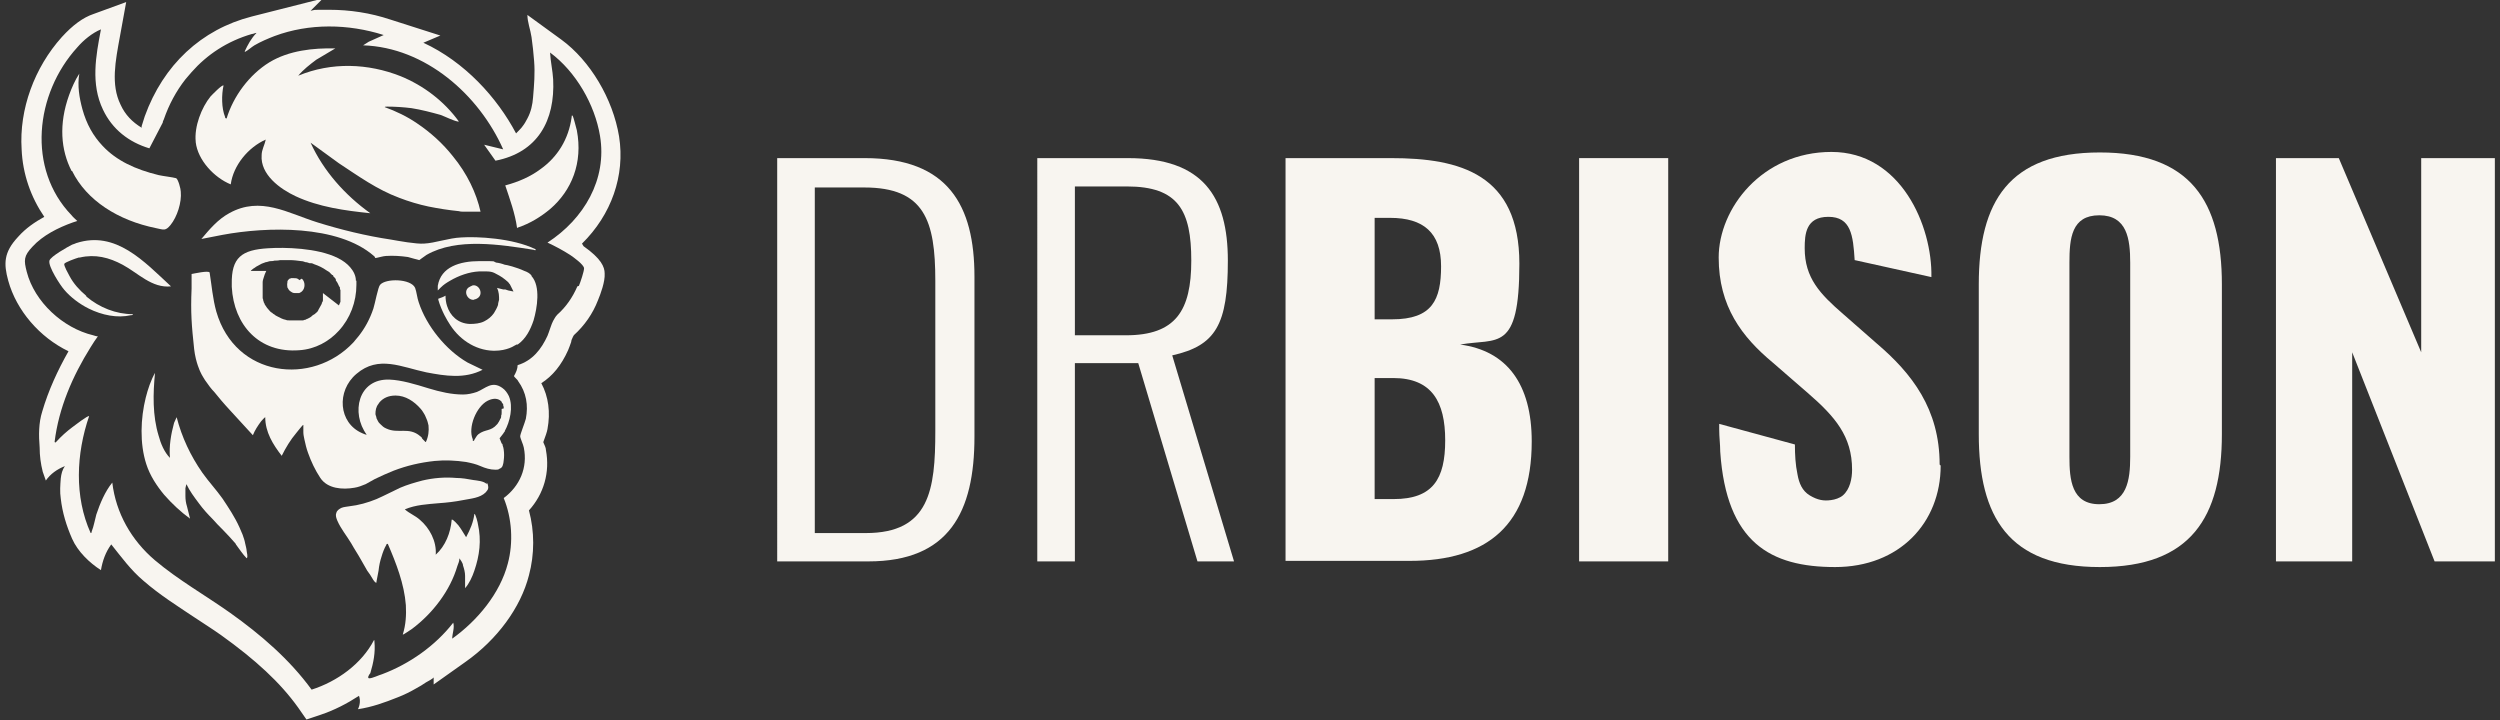
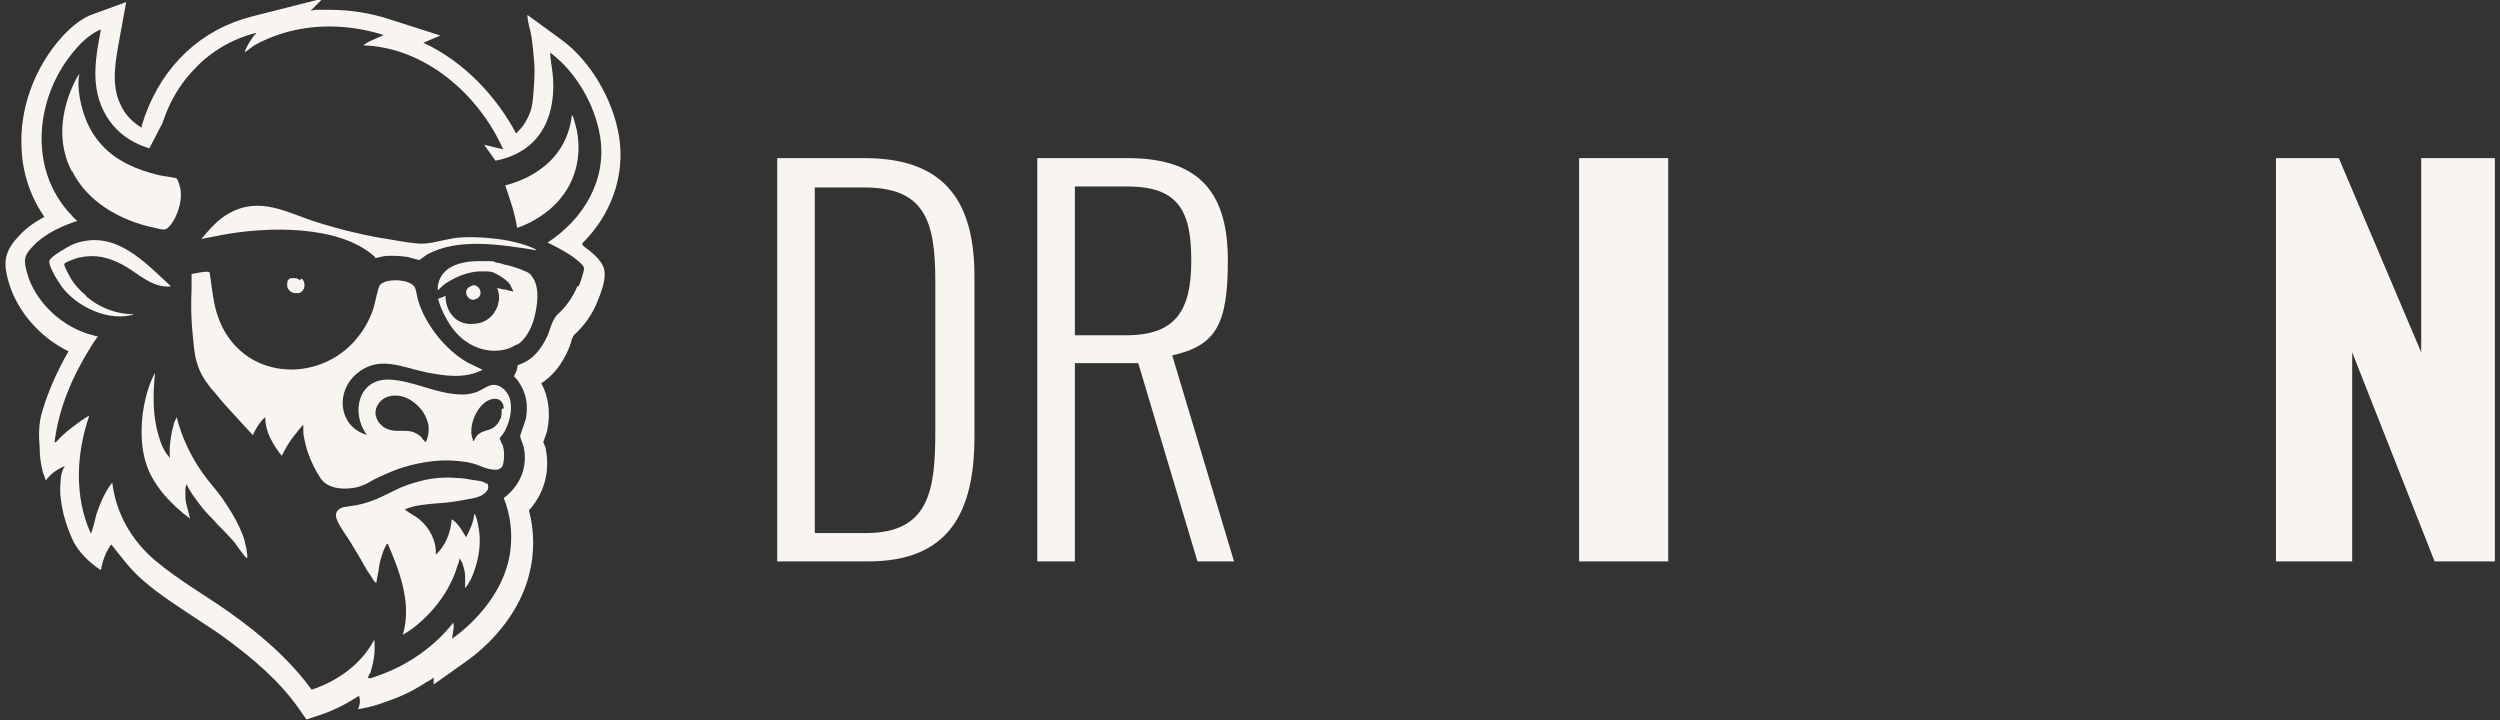
<svg xmlns="http://www.w3.org/2000/svg" id="Layer_1" version="1.1" viewBox="0 0 485.4 139.8">
  <rect x="0" y="0" width="485.4" height="139.8" fill="#333333" stroke="none" />
  <defs>
    <style>
      .st0 {
        fill: #f8f5f0;
      }
    </style>
  </defs>
  <g>
    <path class="st0" d="M16.8,57.6c2.5,2.1,5.7,3.4,9,3.4,0,.2-.2.2-.4.2-2.6.6-5.6,0-8.2-1.3-1.8-.9-3.5-2.2-4.7-3.6-.8-.9-3.2-4.6-2.9-5.7.2-.8,3.6-2.7,4.4-3.1.3-.1.6-.2.8-.3,7.7-2.5,13.2,3.6,18.4,8.4-3.7.4-6.4-2.6-9.4-4.2-2.6-1.4-5.3-2.1-8.3-1.4,0,0-.1,0-.2,0-.7.2-2.6.9-2.8,1.2-.2.3.8,2,1,2.4.8,1.5,1.9,2.7,3.2,3.8Z" />
    <path class="st0" d="M13.9,33.2c-2.1-4.1-2.5-9.1-.5-14.7.5-1.4,1.2-3,2-4.2-.4,2.3,0,4.7.6,6.9.8,2.9,2.1,5.2,3.9,7.1,2.7,2.9,6.4,4.6,10.9,5.7.9.2,2.7.4,3.4.6.4.2.9,2.1.9,2.6.2,2.1-.7,4.9-2,6.5-1,1.2-1.3.9-2.8.6-7.4-1.5-13.5-5.4-16.3-11.1Z" />
    <path class="st0" d="M47.9,107c0,.3.3,1.1,0,1.4-.8-.8-1.4-1.8-2.1-2.7,0,0,0-.1-.1-.2-.8-.9-1.6-1.8-2.4-2.6-.7-.7-1.4-1.4-2-2.1-1-1-1.9-2-2.7-3.1-.9-1.2-1.8-2.4-2.4-3.7,0,0-.2.7-.2.8,0,.5,0,1,0,1.5,0,.7.1,1.4.3,2,.2.8.4,1.6.6,2.4-1.8-1.3-3.5-2.9-5-4.6-1.5-1.8-2.8-3.8-3.5-6-1.3-4-1.1-8.9-.1-12.9.4-1.6,1-3.4,1.8-4.8-.4,4-.5,8.3.7,12.2.4,1.5,1.1,3.2,2.2,4.3-.2-2.3.2-4.6.8-6.8l.5-1.1c1,3.9,2.7,7.5,5,10.8,1.2,1.7,2.7,3.3,3.9,5,1.2,1.8,2.4,3.6,3.3,5.6.2.5.4.9.6,1.4.2.6.4,1.1.5,1.7.1.5.3,1.1.3,1.6Z" />
    <path class="st0" d="M64,95.1h0s0,0,0,0Z" />
    <path class="st0" d="M58.6,54.1c.7.6.7,1.9,0,2.5-.1.1-.3.2-.5.3,0,0-.1,0-.2,0-.2,0-.4,0-.7,0-.4,0-.6-.2-.9-.4,0,0-.1-.1-.2-.2-.1-.2-.2-.3-.3-.5,0-.3-.1-.6,0-.9,0,0,0-.2,0-.2,0-.2.2-.4.4-.6h0s0,0,0,0c0,0,0,0,.1,0,0,0,.1,0,.2-.1,0,0,0,0,0,0,0,0,0,0,0,0,0,0,0,0,0,0,0,0,0,0,0,0,0,0,0,0,0,0,.1,0,.3,0,.4,0,.4,0,.8,0,1,.2,0,0,.2.1.2.2h0Z" />
-     <path class="st0" d="M69.1,54.5c0-1-.5-1.9-1.1-2.6-.6-.7-1.4-1.3-2.4-1.8h0c-4-2-10.4-2.1-13.5-1.9-5.2.3-7.2,1.8-7.1,7,0,.2,0,.3,0,.5.4,7.4,5.3,12.9,13.1,12.3,3.1-.2,5.8-1.7,7.7-3.8,2.2-2.4,3.4-5.6,3.4-8.9,0-.3,0-.6,0-.8ZM65.8,59.3l-3.1-2.4h0c0,0,0,.2,0,.2,0,0,0,0,0,.1,0,0,0,0,0,.1,0,0,0,.2,0,.2,0,0,0,.2,0,.2,0,0,0,0,0,.1,0,.1,0,.2,0,.3,0,0,0,.1,0,.2,0,.2-.1.3-.2.5,0,.2-.1.3-.2.5-.2.3-.3.6-.5.9,0,0,0,.1-.1.2-.1.2-.3.3-.4.4h0c0,0-.1.1-.2.2,0,0-.1,0-.2.1-.2.1-.3.2-.5.4-.2.1-.3.2-.5.3,0,0-.1,0-.2.1-.2,0-.3.2-.5.2,0,0-.2,0-.3.1,0,0,0,0-.1,0,0,0,0,0-.1,0-.1,0-.2,0-.3,0,0,0,0,0-.1,0,0,0-.2,0-.3,0-.1,0-.3,0-.4,0-.1,0-.2,0-.4,0s-.4,0-.5,0c-.2,0-.4,0-.6,0h0c-.2,0-.4,0-.6-.1-.6-.1-1.1-.4-1.7-.7-.2-.1-.4-.2-.6-.4-.1,0-.3-.2-.4-.3,0,0-.1,0-.2-.1,0,0,0,0-.1-.1,0,0,0,0-.1-.1-.4-.4-.7-.8-1-1.3,0-.2-.2-.3-.2-.5,0-.1-.1-.2-.1-.3,0-.1,0-.2-.1-.4,0-.1,0-.2,0-.4,0-.2,0-.4,0-.7,0-.6,0-1.3,0-2,0-.3.1-.6.2-.9.1-.4.3-.9.5-1.3h0c-.2,0-.4,0-.6,0s-.4,0-.6,0c-.1,0-.3,0-.4,0-.2,0-.4,0-.7,0-.1,0-.2,0-.3,0,0,0,0,0-.1,0,0,0,0,0,0,0,0,0,0,0-.1,0,0,0-.1,0-.2,0,0,0,0,0,0,0h0s0,0,0,0h0s0,0,0,0,0,0,0,0h0c0-.1.2-.2.3-.3.2-.2.5-.3.7-.5.4-.2.7-.4,1.1-.6.3-.1.5-.2.8-.3.3,0,.6-.2.9-.2.2,0,.5,0,.8-.1.3,0,.7,0,1.1-.1,0,0,.2,0,.3,0,.5,0,1,0,1.5,0,.8,0,1.6.1,2.3.2.3,0,.5.1.8.2.3,0,.5.1.8.2h0c.1,0,.2,0,.3,0,.2,0,.4.1.6.2.9.3,1.7.7,2.4,1.2.2.1.3.2.5.3.2.2.4.4.6.6,0,0,0,0,.1,0,0,0,0,0,.1.1,0,0,0,0,0,0,0,0,0,0,0,.1,0,0,0,.1.2.2,0,.1.2.2.3.4,0,0,0,0,0,.1,0,0,0,0,0,.1h0c0,.1.1.2.2.3.1.2.3.5.4.8,0,0,.1.2.2.3,0,0,0,0,0,.1,0,0,0,0,0,.1,0,.1,0,.2.1.3,0,0,0,0,0,0,0,0,0,0,0,0,0,0,0,0,0,.1,0,0,0,.1,0,.2,0,0,0,0,0,0h0s0,0,0,0h0s0,0,0,0c0,0,0,0,0,0h0s0,0,0,0v2Z" />
    <path class="st0" d="M92.1,58.2c-1.3.2-2.2-1.6-1.1-2.4.3-.2.6-.3.8-.4,1.4-.2,2.3,2.1.5,2.7,0,0-.2,0-.2,0Z" />
-     <path class="st0" d="M38,27.5c-.3-2.9,1.1-6.6,2.9-8.8.3-.3,2.2-2.3,2.5-2.1-.4,1.8-.4,4.4.3,6.1,0,.1,0,.3.3.3,1.3-4.3,4.4-8.5,8.3-10.9,3.8-2.3,8.5-2.8,12.8-2.7l-3.7,2.2c-1.2.9-2.5,1.9-3.5,3.1,6.5-2.7,13.6-2.4,19.9.1,4.4,1.8,8.4,4.8,11.3,8.8,0,0-.1,0-.2,0-1-.2-2.3-.9-3.4-1.3-1.8-.5-3.7-1-5.6-1.3-1.6-.2-3.2-.3-4.7-.3-.2,0-.5,0-.5.1,2.2.8,4.3,1.8,6.2,3.1,2.7,1.8,5.1,4,7,6.4,2.8,3.4,4.6,7.2,5.4,10.8h0c0,0-.1,0-.2,0-.3,0-.7,0-1,0-.3,0-.7,0-1,0-.3,0-.7,0-1,0-.3,0-.7,0-1-.1-2-.2-3.9-.5-5.9-.9-1.9-.4-3.9-1-5.7-1.7-4.3-1.6-7.9-4.2-11.7-6.7l-5.5-4c2.5,5.5,6.7,10.2,11.6,13.7-4.9-.5-10-1.2-14.5-3.3-3-1.4-6.9-4.2-6.6-8,0-1,.6-2,.8-3-3.4,1.5-6.3,5-6.8,8.7-3.2-1.3-6.4-4.7-6.8-8.2Z" />
    <path class="st0" d="M94.5,93.7c.2.2.3.6.3,1s-.3.6-.5.9c-1.1,1.1-2.9,1.2-4.4,1.5-1.5.3-3.2.5-4.7.6-2.2.2-4.5.3-6.6,1.2.9.8,2,1.2,2.9,2,1.9,1.6,3.3,4.2,3.1,6.8,1.9-1.7,2.9-4.3,3.1-6.8.2-.2,1.2,1,1.3,1.1l.5.7,1,1.6c.8-1.5,1.4-2.9,1.6-4.5.2-.2.7,1.8.7,2,.7,3.1.3,6.1-.7,9-.4,1.2-1,2.5-1.8,3.4,0-.8,0-1.6,0-2.4,0-.7-.2-1.4-.4-2,0-.3-.2-.6-.3-.8,0,0-.4-.6-.4-.6,0,.5-.2,1-.4,1.5-1.4,4.8-4.8,9.2-8.8,12.2-.2.1-1.7,1.2-1.8,1.1.6-1.9.7-3.8.6-5.7-.3-4.1-1.9-8.2-3.5-11.9-.3,0-.2,0-.3.2-.4.7-.7,1.5-.9,2.2-.3.9-.5,1.8-.6,2.8-.1.7-.3,1.4-.4,2.1,0,0,0,.1,0,.2-.2.2-.7-.6-.8-.8-.3-.5-.6-1-1-1.5-.4-.7-.8-1.4-1.2-2.1-.6-1.1-1.3-2.1-1.9-3.2-.9-1.5-2-2.8-2.7-4.4-.2-.5-.4-1-.2-1.5.1-.5.6-.8,1-1,.5-.2,1-.2,1.5-.3,1.8-.2,3.6-.7,5.3-1.4,1.6-.7,3.1-1.5,4.6-2.2,1.4-.6,2.8-1,4.3-1.4,2.1-.5,4.4-.7,6.6-.5,1.1,0,2.2.2,3.3.4.7.1,2.1.2,2.6.8Z" />
    <path class="st0" d="M98,83.7c1-1.8,1.7-4.7.8-6.8-.3-.6-.7-1.2-1.3-1.6-2-1.4-3.2.1-4.9.8-.9.3-1.8.5-2.7.5-2.2,0-4.4-.5-6.7-1.2-2.6-.8-5.2-1.6-7.6-1.7-6.1-.2-7.5,6.5-4.4,10.7-.3,0-.6-.2-.9-.3-4.6-2-5-8.2-1.1-11.5,4.3-3.7,8.8-1.3,13.6-.3,3.7.7,7.4,1.3,10.9-.5l-2.9-1.4c-4.2-2.4-8-7.1-9.5-11.7-.3-.8-.4-2-.7-2.8-.8-1.8-5.7-1.9-6.8-.6-.4.4-1,3.7-1.3,4.6-.7,2.1-1.7,3.9-2.9,5.4-.3.4-.7.8-1,1.2-8,8.5-22.9,6.8-26.6-6-.7-2.5-.9-5.1-1.3-7.6-.3-.4-2.9.2-3.5.3v2.8c-.2,4.7,0,7.1.5,11.8.3,2.6,1.2,4.4,1.2,4.4.3.7.8,1.4.9,1.6.7,1,1.2,1.7,1.8,2.3.8,1,1.8,2.2,3.1,3.6l4.4,4.8c.4-1,1-1.9,1.6-2.7,0,0,.7-.8.8-.8,0,2.9,1.5,5.3,3.2,7.5.8-1.6,1.7-3.1,2.8-4.4.2-.2,1.3-1.7,1.4-1.6,0,0,0,1.2,0,1.4,0,.5.1.9.2,1.4.2.9.4,1.8.7,2.6.6,1.7,1.4,3.4,2.4,4.9,1.4,2.1,4.3,2.3,6.6,1.9.7-.1,1.5-.4,2.2-.7.6-.3,1.2-.7,1.8-1,1.2-.6,2.4-1.1,3.6-1.6,2.6-1,5.2-1.6,8-1.9,2-.2,4.1-.1,6.1.2,1,.2,1.9.4,2.8.8.9.4,1.9.7,2.9.7.3,0,.6,0,.8-.2.3-.1.5-.3.6-.6.1-.3.2-.7.2-1,.1-.7.1-1.4,0-2.1,0-.2-.1-.5-.2-.8,0-.1,0-.3-.2-.4-.2-.5-.4-1-.4-1,0,0,.4-.5.7-.9.1-.2.2-.3.3-.4ZM82.6,85.8c0,0-.1,0-.1-.1-.1-.1-.3-.3-.4-.4,0,0-.2-.2-.2-.3,0-.1-.2-.2-.3-.3-2.2-1.9-4.3-.4-6.6-1.5-.5-.2-.8-.5-1.1-.8,0,0-.1-.1-.2-.2-.1-.1-.2-.2-.3-.4-.1-.2-.2-.4-.3-.6,0-.3-.2-.6-.2-.8,0-.7.1-1.4.6-2,0,0,.1-.2.2-.3.7-.8,1.7-1.3,3.1-1.3,1.9,0,3.6,1.1,4.9,2.6.2.2.3.4.5.7.1.2.2.3.3.5.1.2.2.5.3.7.2.4.3.9.4,1.3.1,1.1,0,2.1-.5,3.2ZM97.4,79.4c0,.1,0,.2,0,.4,0,0,0,0,0,.1s0,.1,0,.2c0,.2,0,.4-.1.6,0,0,0,.1,0,.2,0,.2-.1.4-.2.5,0,.1-.1.2-.2.4,0,.1-.1.2-.2.3,0,.1-.1.2-.2.3-1.2,1.4-2.3.9-3.6,1.9-.3.2-.6.8-.8,1.1,0,0,0,0,0,0,0,0,0,.1-.1.2,0,0,0,0,0,0h0c0,0-.2,0-.2,0,0,0,0,0,0,0,0,0,0,0,0-.1,0,0,0,0,0,0,0,0,0-.1,0-.2-1-2.3.7-6.4,2.9-7.5,1.2-.6,2.1-.4,2.6.1,0,0,0,0,.1.1,0,.2.2.3.3.5,0,.2,0,.3.1.5,0,0,0,.2,0,.3h0s0,0,0,0h0Z" />
    <path class="st0" d="M103.2,53.6c1.8,2,1.1,6.2.4,8.6-.6,1.8-1.5,3.6-3.1,4.7h0s0,0,0,0c0,0,0,0-.2,0-.1,0-.3.2-.4.2,0,0-1.4,1-3.9,1s-.2,0-.2,0c-3.7-.1-6.9-2.4-8.7-5.5,0,0-.4-.6-.8-1.4s-.9-1.9-1.2-3v-.2c.6-.2,1.1-.4,1.4-.6,0,.7.1,1.4.3,2,.6,1.9,2.1,3.4,4.4,3.5,1,0,2-.1,2.8-.5.8-.4,1.4-.9,1.9-1.6.3-.5.6-1,.8-1.6,0-.3.1-.6.2-1,0-.7,0-1.5-.4-2.3l1.2.3h.4c0,0,.6.2.6.2l1,.2-.7-1.4c0,0,0,0-.1-.1-.1-.2-.4-.5-.8-.8-.7-.6-1.7-1.1-2.1-1.3-.4-.2-.9-.3-1.5-.3-.5,0-1,0-1.5,0-1.9.1-3.9.8-5.6,1.8-.7.4-1.3.8-1.8,1.3-.2.2-.4.4-.6.6,0-.3,0-.6,0-.9.6-3.7,4.3-4.8,8.1-4.8s2.3,0,3.3.3c.3,0,1.1.2,1.6.4h0c.3,0,2.3.5,3.8,1.2.6.2,1.1.5,1.4.9Z" />
    <path class="st0" d="M104,48.5c0,.2-.3,0-.4,0-6.4-1-14.9-2.4-20.8,1-.3.2-1.4,1-1.4,1-.1,0-1.8-.5-2.2-.6-1.4-.2-2.9-.3-4.3-.2-.4,0-1.8.4-2,.4-.1,0-.1-.3-.3-.4-7-6.1-20.8-5.7-29.4-4.1l-4.1.8c1.6-1.9,3.2-3.8,5.4-5,6.1-3.4,11.4,0,17.2,1.8,4.5,1.4,9.4,2.6,14.1,3.3,1.7.3,5,.9,6.5.8,2.2-.1,4.8-1.1,7.3-1.2,2.9-.2,9.9.1,14.4,2.3Z" />
    <path class="st0" d="M100.4,44.3c-.4-2.9-1.4-5.6-2.3-8.3,2.6-.7,4.9-1.7,6.9-3.2,3.2-2.3,5.4-5.7,6-10.1,0-.2,0-.4.2-.2.1.1.7,2.4.8,2.8,1.2,6.3-1,11.7-5.2,15.3-1.8,1.5-3.9,2.8-6.3,3.6Z" />
    <path class="st0" d="M113,47.3c5.7-5.6,8.4-13.2,7.2-20.8-1.2-7.3-5.6-14.7-11.2-18.8l-6.6-4.8c0,1.4.6,2.9.8,4.3.2,1.5.4,3.1.5,4.6.2,2.4,0,4.7-.2,7.1-.1,1.4-.4,2.8-1.1,4.1-.3.6-.6,1.1-1,1.6,0,.1-1.2,1.3-1.2,1.3-3.7-7-10-13.9-18-17.6l3.3-1.4-9.7-3.1c-3.9-1.3-7.9-1.9-11.9-1.9s-2.4,0-3.6.2l2.4-2.4-13.8,3.5c-9.8,2.5-17.2,9.4-20.8,19.4-.2.6-.4,1.3-.6,1.9,0,0,0,.2,0,.3-1.8-1.1-3.2-2.5-4.1-4.5-1.9-3.9-1-8.4-.1-13.3l1.2-6.6-6.3,2.3c-2.1.7-4.1,2.2-6.2,4.5-5.3,5.9-8.3,14-7.8,21.8.2,4.8,1.8,9.3,4.4,13.1-1.8,1-3.6,2.2-5.1,3.9-2.8,3-2.8,5.2-1.9,8.5,1.6,5.8,6.1,11,11.7,13.7-2.1,3.7-3.9,7.6-5.1,11.7-.7,2.2-.7,4.6-.5,7,0,1.6.2,3.1.6,4.7.2.6.4,1.1.6,1.7.9-1.3,2.2-2.2,3.7-2.8-.5.7-.7,1.5-.8,2.4-.1,1.3-.2,2.6,0,3.9.3,2.7,1.1,5.3,2.2,7.8,1.1,2.5,3.4,4.7,5.6,6.1.3-1.8.9-3.5,2-5,2,2.5,3.8,5,6.3,7.1,3.1,2.7,6.6,4.9,9.9,7.1,1.8,1.2,3.4,2.2,5.1,3.4,6.7,4.8,11.5,9.2,15,14.1l1.6,2.3,2.7-.9c2.7-.9,5.2-2.2,7.5-3.7.3.8.2,1.8-.2,2.6,2.7-.4,5.2-1.3,7.7-2.3,1.3-.5,2.5-1.1,3.7-1.8.6-.3,1.2-.7,1.8-1.1.2-.1,1.5-.8,1.5-1v1.4s6.2-4.4,6.2-4.4c6.1-4.3,10.7-10.5,12.3-16.8,1.1-4.1,1.1-8.5,0-12.6,2.9-3.2,4.1-7.4,3.3-11.7,0-.5-.3-1-.5-1.5,0,0,0,0,0-.1.4-1.1.7-1.9.8-2.5.6-3.2.2-6.3-1.2-8.9,2.2-1.4,3.9-3.5,5.2-6.4.2-.5.4-1,.6-1.6,0-.3.2-.7.3-.9,0-.1.2-.3.2-.4,0,0,0,0,0,0,2.1-1.9,3.7-4.2,4.7-6.8.5-1.2,1.4-3.6,1.3-5.2,0-1.3-.7-2.9-4.1-5.3ZM112.1,55.6c-.9,2.1-2.2,4-3.9,5.5-.4.4-.6.9-.8,1.2-.3.5-.8,2.2-1.1,2.9-1.2,2.6-2.9,4.8-5.8,5.7,0,.7-.3,1.4-.7,2.1,0,.2.7.7.8,1,1.6,2.2,2,4.7,1.5,7.3-.2.8-1.1,3-1.1,3.4s.6,1.6.7,2.2c.8,3.9-.8,7.5-3.9,9.8,1.6,3.9,1.9,8.6.8,12.7-1.5,5.8-5.9,11.1-10.8,14.6,0-1,.5-2.1.2-3.1-3.5,4.5-8.5,8-13.8,10-.7.2-1.9.8-2.5.8-.5,0,0-.8.2-1,.6-2,1-4,.8-6.1,0-.1,0-.4-.1-.3-2.4,4.6-7.1,8-12.1,9.6-4.3-5.9-9.9-10.7-15.8-14.9-4.8-3.4-10.1-6.4-14.6-10.2-4.6-3.9-7.6-9.2-8.3-15.1-1.4,1.7-2.4,4.1-3.1,6.2-.3,1.1-.5,2.3-.9,3.3,0,.1,0,.3-.2.3-3.2-7.1-2.8-15.4-.3-22.7-.2-.2-2.8,1.8-3.2,2.1-1.2.9-2.2,1.8-3.2,2.9-.1.1-.2.2-.3,0,.8-6.6,3.5-12.8,7-18.4l.7-1.1.7-1c-.3,0-.6-.1-.9-.2-5.9-1.4-11.4-6.5-12.9-12.3-.6-2.3-.6-3.1,1.1-4.9,2-2.2,5-3.7,7.8-4.7.3-.1.6-.2.9-.3-.4-.4-.8-.7-1.1-1.1-8.7-9-7.1-23.6,1.1-32.6,1.2-1.4,2.9-2.8,4.6-3.5-1,5.2-2,10.6.4,15.6,1.8,3.8,5,6.3,9,7.5l2.6-5c0-.2.1-.4.2-.6,1-2.9,2.4-5.5,4.2-7.8.4-.5.8-.9,1.2-1.4,3-3.4,6.9-6,11.7-7.4.3,0,.6-.2.8-.2h.1c-1,1-1.7,2.3-2.3,3.6,0,0,.1.1.2,0,.4-.2,1.2-.9,1.7-1.2,1.2-.7,2.6-1.3,3.9-1.8,6.7-2.5,14.3-2.4,21.2-.2l-2.9,1.3-1.1.7c12.1.4,22.5,9.6,27.2,20.2l-3.7-.9,2.2,3.1c8.2-1.6,11.6-7.8,11.2-15.8-.1-1.7-.5-3.4-.6-5.2,5,3.7,8.7,10.1,9.7,16.2,1.4,8.4-3.1,16.1-10.2,20.7,1.5.7,3,1.5,4.4,2.4.6.4,2.7,1.9,2.7,2.6,0,.6-.7,2.7-1,3.4Z" />
  </g>
  <g>
    <path class="st0" d="M150.9,30.7h17c16.2,0,21.3,9.2,21.3,23v31.1c0,14.6-4.9,24.2-20.6,24.2h-17.7V30.7ZM168.1,103.5c12.4,0,13.5-8.4,13.5-19.8v-29.2c0-11.7-2.1-18.1-13.8-18.1h-9.6v67.1h9.9Z" />
    <path class="st0" d="M201.3,30.7h17.7c14.6,0,19.4,7.5,19.4,19.9s-2.3,16.5-10.8,18.4l12,40h-7.1l-11.5-38.5h-12.3v38.5h-7.3V30.7ZM218.6,65.1c9.7,0,12.7-4.8,12.7-14.5s-2.5-14.4-12.5-14.4h-10.1v28.9h10Z" />
-     <path class="st0" d="M249.7,30.7h20.4c13.4,0,24.9,3.1,24.9,20.5s-4.3,14.4-11.5,15.7c9.1,1.2,13.9,7.7,13.9,18.8,0,16.2-8.6,23.2-23.7,23.2h-24.1V30.7ZM270.3,62c7.8,0,9.5-3.8,9.5-10.3s-3.4-9.4-9.9-9.4h-3v19.7h3.4ZM270.6,96.9c7.6,0,10-3.9,10-11.4s-2.6-12.1-10.1-12.1h-3.6v23.5h3.7Z" />
    <path class="st0" d="M306.6,30.7h17.3v78.3h-17.3V30.7Z" />
-     <path class="st0" d="M376.8,90.4c0,11.1-8,19.7-20.5,19.7s-21.1-4.7-22.3-22.4c0-1.4-.2-2.8-.2-4.4v-.2c0-.3,0-.5,0-.8l14.7,4h0c0,2,.1,3.9.5,5.8.3,1.7.9,3.2,2.4,4.1s2.7,1.1,4.1.9c.8-.1,1.7-.4,2.3-.9,1.4-1.2,1.8-3.3,1.8-5,0-6.5-3.3-10.3-8.6-14.9l-6.8-5.9c-6-5-10.5-10.9-10.5-20.4s8.4-20.5,21.9-20.5,19.6,14.4,19.4,24.3l-14.9-3.3c-.3-4.8-.7-8.4-5.1-8.4s-4.6,3.4-4.6,6.1c0,5.8,3,8.9,7.5,12.8l6.5,5.7c6.8,5.8,12.2,12.7,12.2,23.5Z" />
-     <path class="st0" d="M384.2,84.3v-29.1c0-16.1,5.9-25.6,23.5-25.6s23.7,9.5,23.7,25.6v29.1c0,16.1-6,25.8-23.7,25.8s-23.5-9.7-23.5-25.8ZM413.6,88.7v-37.7c0-4.6-.6-9.2-6-9.2s-5.8,4.5-5.8,9.2v37.7c0,4.4.4,9.2,5.8,9.2s6-4.7,6-9.2Z" />
    <path class="st0" d="M441.9,30.7h12.2l16,37.7V30.7h14.3v78.3h-11.7l-16-40.6v40.6h-14.8V30.7Z" />
  </g>
</svg>